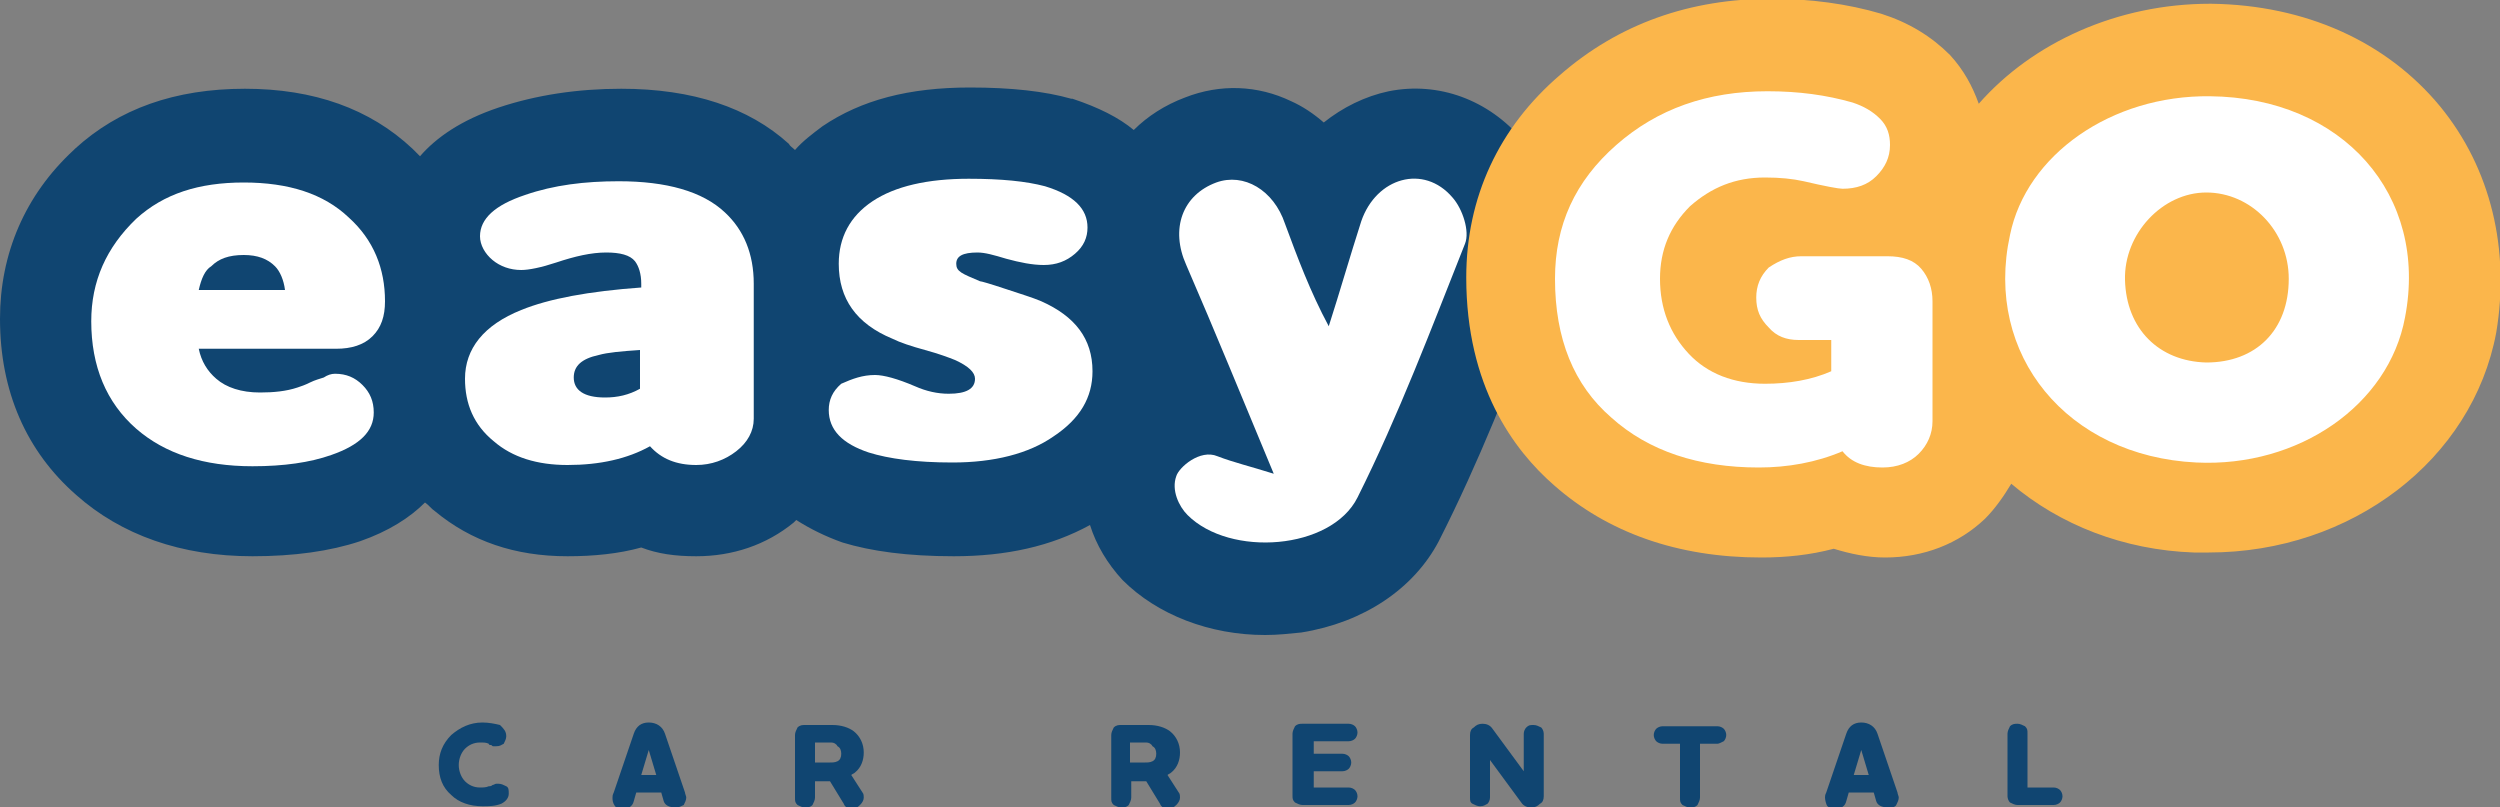
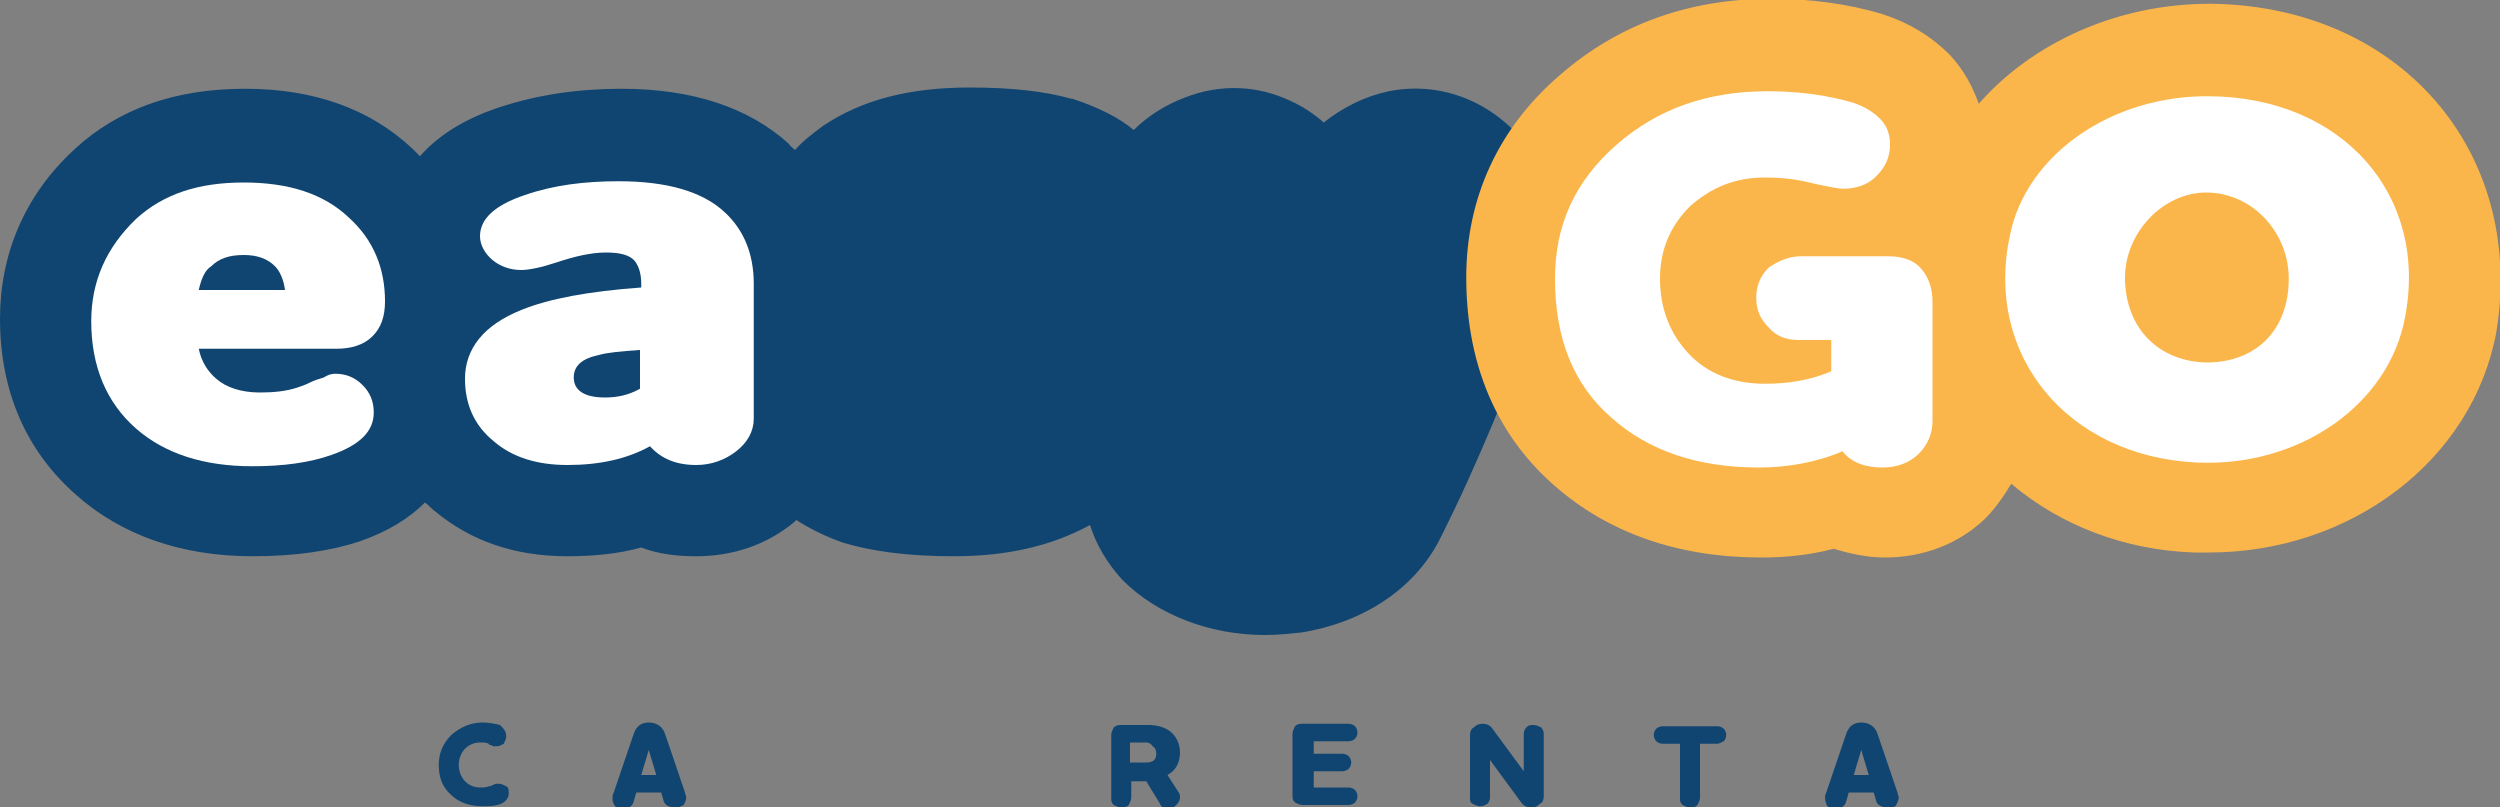
<svg xmlns="http://www.w3.org/2000/svg" version="1.1" id="Layer_1" x="0px" y="0px" viewBox="0 0 200 64.6" style="enable-background:new 0 0 200 64.6;" xml:space="preserve">
  <rect x="0" y="0" width="200" height="64.6" fill="#808080" stroke="none" />
  <style type="text/css">
	.st0{fill:#104571;}
	.st1{fill:#FBB64B;}
	.st2{fill:#FFFFFF;}
</style>
  <g>
    <path class="st0" d="M121.8,11.2c-2.7-3.2-6.7-4.7-10.7-3.9c-1.9,0.4-3.7,1.3-5.2,2.5c-0.8-0.7-1.7-1.3-2.6-1.7   c-2.7-1.3-5.7-1.4-8.5-0.3c-1.6,0.6-3,1.5-4.1,2.6c-1.2-1-2.8-1.8-4.9-2.5l-0.1,0c-2.1-0.6-4.8-0.9-8.1-0.9c-4.9,0-8.7,1-11.8,3.1   c-0.8,0.6-1.6,1.2-2.2,1.9c-0.2-0.2-0.4-0.3-0.5-0.5c-3.2-2.9-7.7-4.4-13.4-4.4c-3.5,0-6.8,0.5-9.8,1.5c-3,1-5,2.4-6.3,3.9   c-0.2-0.2-0.4-0.4-0.6-0.6c-3.4-3.2-7.9-4.8-13.4-4.8C14,7.1,9.5,8.7,6,11.9L5.9,12C2,15.6,0,20.3,0,25.5c0,5.8,2.1,10.6,6.1,14.1   c3.6,3.2,8.4,4.9,14.1,4.9c3.3,0,6.2-0.4,8.6-1.2c2.3-0.8,4-1.9,5.2-3.1c0.3,0.2,0.5,0.5,0.8,0.7c2.9,2.4,6.4,3.6,10.6,3.6   c2.1,0,4.1-0.2,5.9-0.7c1.3,0.5,2.7,0.7,4.4,0.7c2.9,0,5.6-0.9,7.8-2.7c0.1-0.1,0.1-0.1,0.2-0.2c1.1,0.7,2.3,1.3,3.7,1.8   c2.3,0.7,5.2,1.1,8.9,1.1c4.2,0,7.8-0.8,10.9-2.5c0.5,1.6,1.4,3.1,2.6,4.4c2.8,2.8,7,4.4,11.4,4.4c1,0,1.9-0.1,2.9-0.2   c5-0.8,9-3.5,11-7.3c3.2-6.3,5.8-12.9,8.2-19.3l0.6-1.7C125.5,18.3,123.9,13.7,121.8,11.2z" />
    <path class="st1" d="M195.2,8.5c-4.3-5.2-10.8-8.1-18.3-8.2l-0.1,0c-7.4,0-14.2,3.1-18.5,8c-0.5-1.4-1.2-2.7-2.3-3.9   c-1.5-1.5-3.3-2.6-5.5-3.3c-2.7-0.8-5.7-1.2-8.8-1.2c-6.5,0-12.2,2-16.9,6.1c-4.9,4.2-7.5,9.8-7.5,16.2c0,8.7,3.8,13.8,7,16.6   c4.3,3.8,9.9,5.8,16.6,5.8c2,0,3.9-0.2,5.8-0.7c1.3,0.4,2.7,0.7,4.1,0.7c3.1,0,5.9-1.1,8-3.1c0.8-0.8,1.5-1.8,2.1-2.8   c3.9,3.3,9,5.3,14.6,5.5c0.4,0,0.8,0,1.2,0c0,0,0,0,0,0c11.4,0,21.1-7.4,23-17.6C200.8,20,199.3,13.5,195.2,8.5z" />
    <path class="st2" d="M26.8,29.9c0.9,0,1.6,0.3,2.2,0.9c0.6,0.6,0.9,1.3,0.9,2.2c0,1.5-1.1,2.6-3.4,3.4c-1.7,0.6-3.8,0.9-6.3,0.9   c-3.9,0-7-1-9.3-3c-2.4-2.1-3.6-5-3.6-8.6c0-3.2,1.2-5.9,3.6-8.2c2.2-2,5-2.9,8.6-2.9c3.6,0,6.4,0.9,8.4,2.8c2,1.8,2.9,4.1,2.9,6.7   c0,1.2-0.3,2.1-1,2.8c-0.7,0.7-1.7,1-2.9,1H15.9c0.2,1,0.7,1.8,1.4,2.4c0.8,0.7,2,1.1,3.5,1.1c1.1,0,2.1-0.1,3-0.4   c0.3-0.1,0.6-0.2,1-0.4c0.4-0.2,0.8-0.3,1.1-0.4C26.2,30,26.5,29.9,26.8,29.9z M15.9,23.2h6.9c-0.1-0.8-0.4-1.5-0.8-1.9   c-0.6-0.6-1.4-0.9-2.5-0.9c-1.2,0-2,0.3-2.6,0.9C16.4,21.6,16.1,22.3,15.9,23.2z" />
    <path class="st2" d="M37.2,30.3c0-2.4,1.5-4.3,4.5-5.5c2.2-0.9,5.4-1.5,9.6-1.8v-0.3c0-0.8-0.2-1.4-0.5-1.8   c-0.4-0.5-1.2-0.7-2.3-0.7c-1.2,0-2.5,0.3-4,0.8c-1.2,0.4-2.2,0.6-2.8,0.6c-0.9,0-1.7-0.3-2.3-0.8c-0.6-0.5-1-1.2-1-1.9   c0-1.4,1.2-2.5,3.6-3.3c2.3-0.8,4.8-1.1,7.5-1.1c3.8,0,6.7,0.8,8.5,2.5c1.5,1.4,2.3,3.3,2.3,5.7v10.8c0,1-0.5,1.9-1.4,2.6   c-0.9,0.7-2,1.1-3.2,1.1c-1.6,0-2.8-0.5-3.7-1.5c-1.8,1-4,1.5-6.6,1.5c-2.4,0-4.4-0.6-5.9-1.9C37.9,34,37.2,32.3,37.2,30.3z    M48.4,31.8c1,0,1.9-0.2,2.8-0.7v-3.1c-1.5,0.1-2.6,0.2-3.3,0.4c-1.4,0.3-2,0.9-2,1.8C45.9,31.2,46.7,31.8,48.4,31.8z" />
-     <path class="st2" d="M87,18.2c0,0.8-0.3,1.5-1,2.1c-0.7,0.6-1.5,0.9-2.5,0.9c-0.9,0-1.9-0.2-3-0.5c-1-0.3-1.7-0.5-2.3-0.5   c-1.2,0-1.7,0.3-1.7,0.9c0,0.3,0.1,0.5,0.4,0.7c0.3,0.2,0.8,0.4,1.5,0.7c0.1,0,0.8,0.2,2,0.6c1.2,0.4,2.2,0.7,2.9,1   c2.7,1.2,4.1,3,4.1,5.6c0,2.1-1,3.8-3.1,5.2c-2,1.4-4.8,2.1-8.1,2.1c-2.9,0-5.1-0.3-6.7-0.8c-2.1-0.7-3.2-1.8-3.2-3.4   c0-0.8,0.3-1.5,1-2.1C68.2,30.3,69,30,70,30c0.7,0,1.8,0.3,3.2,0.9c0.9,0.4,1.8,0.6,2.7,0.6c1.4,0,2.1-0.4,2.1-1.2   c0-0.5-0.5-1-1.6-1.5c-0.5-0.2-1.3-0.5-2.4-0.8c-1.1-0.3-2-0.6-2.6-0.9c-2.9-1.2-4.3-3.2-4.3-6c0-2.1,0.9-3.8,2.7-5   c1.8-1.2,4.4-1.8,7.7-1.8c2.6,0,4.6,0.2,6.1,0.6C85.9,15.6,87,16.7,87,18.2z" />
    <path class="st2" d="M144.1,20.5h6.9c1.2,0,2.1,0.3,2.7,1c0.6,0.7,0.9,1.6,0.9,2.6v9.6c0,1-0.4,1.9-1.1,2.6   c-0.7,0.7-1.7,1.1-2.9,1.1c-1.4,0-2.5-0.4-3.2-1.3c-2.1,0.9-4.4,1.3-6.7,1.3c-4.8,0-8.8-1.3-11.8-4c-3-2.6-4.5-6.3-4.5-11.1   c0-4.3,1.6-7.8,4.9-10.7c3.3-2.9,7.3-4.3,12.1-4.3c2.5,0,4.7,0.3,6.8,0.9c0.9,0.3,1.6,0.7,2.2,1.3c0.6,0.6,0.8,1.3,0.8,2.1   c0,1-0.4,1.8-1.1,2.5c-0.7,0.7-1.6,1-2.7,1c-0.3,0-1.4-0.2-3.1-0.6c-0.9-0.2-1.9-0.3-3.1-0.3c-2.4,0-4.3,0.8-6,2.3   c-1.6,1.6-2.4,3.5-2.4,5.8c0,2.4,0.8,4.4,2.3,6c1.5,1.6,3.6,2.4,6.1,2.4c1.9,0,3.7-0.3,5.3-1v-2.5h-2.6c-1,0-1.8-0.3-2.4-1   c-0.7-0.7-1-1.4-1-2.4c0-0.9,0.3-1.7,1-2.4C142.4,20.8,143.2,20.5,144.1,20.5z" />
-     <path class="st2" d="M101.9,37.9c-2.5-6-4.7-11.4-7-16.7c-1.3-2.9-0.3-5.6,2.4-6.6c2.2-0.8,4.6,0.6,5.5,3.3c1,2.7,2,5.4,3.5,8.2   c0.9-2.8,1.7-5.6,2.6-8.4c1.2-3.5,5-4.6,7.3-1.9c0.8,0.9,1.4,2.7,1,3.7c-2.7,6.8-5.3,13.7-8.6,20.3c-2.1,4.2-10.2,4.8-13.6,1.4   c-0.7-0.7-1.3-2-0.9-3.1c0.2-0.7,1.9-2.2,3.3-1.6C98.7,37,100,37.3,101.9,37.9" />
    <path class="st2" d="M176.8,7.7c10.6,0.1,17.5,7.9,15.6,17.7c-1.3,7-8.5,12-16.7,11.6c-10.3-0.5-17-8.6-14.9-18.2   C162.1,12.4,168.9,7.6,176.8,7.7 M183.1,22.3c0-3.8-3-6.9-6.6-6.9c-3.5,0-6.6,3.3-6.5,7c0.1,3.9,2.7,6.5,6.5,6.6   C180.5,29,183.1,26.4,183.1,22.3" />
    <path class="st0" d="M40.5,58.9c0,0.2-0.1,0.4-0.2,0.6c-0.2,0.1-0.3,0.2-0.6,0.2c-0.1,0-0.1,0-0.2,0c-0.1,0-0.1,0-0.2-0.1   c-0.1,0-0.2,0-0.2-0.1c-0.2-0.1-0.4-0.1-0.7-0.1c-0.5,0-0.9,0.2-1.2,0.5c-0.3,0.3-0.5,0.8-0.5,1.3c0,0.5,0.2,1,0.5,1.3   c0.3,0.3,0.7,0.5,1.2,0.5c0.2,0,0.5,0,0.7-0.1c0.1,0,0.2,0,0.3-0.1c0.1,0,0.2-0.1,0.3-0.1c0.1,0,0.1,0,0.2,0c0.2,0,0.4,0.1,0.6,0.2   c0.2,0.1,0.2,0.3,0.2,0.6c0,0.3-0.2,0.6-0.6,0.8c-0.5,0.2-1,0.2-1.5,0.2c-1,0-1.9-0.3-2.5-0.9c-0.7-0.6-1-1.4-1-2.4   c0-0.9,0.3-1.7,1-2.4c0.7-0.6,1.5-1,2.5-1c0.5,0,1,0.1,1.4,0.2C40.3,58.3,40.5,58.5,40.5,58.9z" />
    <path class="st0" d="M53.1,64.1l-0.2-0.7h-2l-0.2,0.7c-0.1,0.4-0.4,0.6-0.9,0.6c-0.3,0-0.5-0.1-0.6-0.2C49,64.2,49,64,49,63.8   c0-0.1,0-0.2,0.1-0.4l1.6-4.7c0.2-0.6,0.6-0.9,1.2-0.9c0.6,0,1.1,0.3,1.3,0.9l1.6,4.7c0,0.1,0.1,0.3,0.1,0.4c0,0.2-0.1,0.4-0.2,0.6   c-0.2,0.1-0.4,0.2-0.6,0.2C53.5,64.6,53.2,64.4,53.1,64.1z M51.9,60l-0.6,2h1.2L51.9,60z" />
-     <path class="st0" d="M65.2,62.4v1.4c0,0.2-0.1,0.4-0.2,0.6c-0.2,0.2-0.4,0.2-0.6,0.2c-0.2,0-0.4-0.1-0.6-0.2   c-0.2-0.2-0.2-0.3-0.2-0.6v-5c0-0.2,0.1-0.4,0.2-0.6c0.2-0.2,0.4-0.2,0.6-0.2h2.2c0.7,0,1.3,0.2,1.7,0.5c0.5,0.4,0.8,1,0.8,1.7   c0,0.6-0.2,1.2-0.7,1.6c-0.1,0.1-0.2,0.1-0.3,0.2l0.9,1.4c0.1,0.1,0.1,0.3,0.1,0.4c0,0.2-0.1,0.4-0.3,0.6c-0.2,0.2-0.4,0.3-0.6,0.3   c-0.3,0-0.6-0.1-0.7-0.4l-1.1-1.8H65.2z M66.5,59.4h-1.3V61h1.2c0.2,0,0.4,0,0.6-0.1c0.2-0.1,0.3-0.3,0.3-0.6   c0-0.3-0.1-0.5-0.3-0.6C66.9,59.5,66.7,59.4,66.5,59.4z" />
    <path class="st0" d="M90.5,62.4v1.4c0,0.2-0.1,0.4-0.2,0.6c-0.2,0.2-0.4,0.2-0.6,0.2c-0.2,0-0.4-0.1-0.6-0.2   c-0.2-0.2-0.2-0.3-0.2-0.6v-5c0-0.2,0.1-0.4,0.2-0.6c0.2-0.2,0.4-0.2,0.6-0.2h2.2c0.7,0,1.3,0.2,1.7,0.5c0.5,0.4,0.8,1,0.8,1.7   c0,0.6-0.2,1.2-0.7,1.6c-0.1,0.1-0.2,0.1-0.3,0.2l0.9,1.4c0.1,0.1,0.1,0.3,0.1,0.4c0,0.2-0.1,0.4-0.3,0.6c-0.2,0.2-0.4,0.3-0.6,0.3   c-0.3,0-0.6-0.1-0.7-0.4l-1.1-1.8H90.5z M91.7,59.4h-1.3V61h1.2c0.2,0,0.4,0,0.6-0.1c0.2-0.1,0.3-0.3,0.3-0.6   c0-0.3-0.1-0.5-0.3-0.6C92.1,59.5,91.9,59.4,91.7,59.4z" />
    <path class="st0" d="M105.1,62v1h2.8c0.2,0,0.4,0.1,0.5,0.2c0.1,0.1,0.2,0.3,0.2,0.5c0,0.2-0.1,0.4-0.2,0.5   c-0.1,0.1-0.3,0.2-0.5,0.2h-3.7c-0.2,0-0.4-0.1-0.6-0.2c-0.2-0.2-0.2-0.3-0.2-0.6v-4.9c0-0.2,0.1-0.4,0.2-0.6   c0.2-0.2,0.4-0.2,0.6-0.2h3.7c0.2,0,0.4,0.1,0.5,0.2c0.1,0.1,0.2,0.3,0.2,0.5c0,0.2-0.1,0.4-0.2,0.5c-0.1,0.1-0.3,0.2-0.5,0.2h-2.8   v1h2.3c0.2,0,0.4,0.1,0.5,0.2c0.1,0.1,0.2,0.3,0.2,0.5c0,0.2-0.1,0.4-0.2,0.5c-0.1,0.1-0.3,0.2-0.5,0.2H105.1z" />
    <path class="st0" d="M123.5,58.7v5c0,0.3-0.1,0.5-0.3,0.6c-0.2,0.2-0.4,0.3-0.7,0.3c-0.3,0-0.6-0.1-0.8-0.4l-2.5-3.4v3   c0,0.2-0.1,0.4-0.2,0.5c-0.2,0.1-0.3,0.2-0.6,0.2c-0.2,0-0.4-0.1-0.6-0.2c-0.2-0.1-0.2-0.3-0.2-0.5v-5c0-0.3,0.1-0.5,0.3-0.6   c0.2-0.2,0.4-0.3,0.7-0.3c0.3,0,0.6,0.1,0.8,0.4l2.5,3.4v-3c0-0.2,0.1-0.4,0.2-0.5c0.2-0.2,0.3-0.2,0.6-0.2c0.2,0,0.4,0.1,0.6,0.2   C123.4,58.3,123.5,58.5,123.5,58.7z" />
    <path class="st0" d="M137.4,59.5H136v4.3c0,0.2-0.1,0.4-0.2,0.6c-0.2,0.2-0.4,0.2-0.6,0.2c-0.2,0-0.4-0.1-0.6-0.2   c-0.2-0.2-0.2-0.3-0.2-0.6v-4.3h-1.4c-0.2,0-0.4-0.1-0.5-0.2c-0.1-0.1-0.2-0.3-0.2-0.5c0-0.2,0.1-0.4,0.2-0.5   c0.1-0.1,0.3-0.2,0.5-0.2h4.4c0.2,0,0.4,0.1,0.5,0.2c0.1,0.1,0.2,0.3,0.2,0.5c0,0.2-0.1,0.4-0.2,0.5   C137.7,59.4,137.5,59.5,137.4,59.5z" />
    <path class="st0" d="M150.1,64.1l-0.2-0.7h-2l-0.2,0.7c-0.1,0.4-0.4,0.6-0.9,0.6c-0.3,0-0.5-0.1-0.6-0.2S146,64,146,63.8   c0-0.1,0-0.2,0.1-0.4l1.6-4.7c0.2-0.6,0.6-0.9,1.2-0.9c0.6,0,1.1,0.3,1.3,0.9l1.6,4.7c0,0.1,0.1,0.3,0.1,0.4c0,0.2-0.1,0.4-0.2,0.6   s-0.4,0.2-0.6,0.2C150.5,64.6,150.2,64.4,150.1,64.1z M148.9,60l-0.6,2h1.2L148.9,60z" />
-     <path class="st0" d="M160.6,63.7v-5c0-0.2,0.1-0.4,0.2-0.6c0.2-0.2,0.4-0.2,0.6-0.2c0.2,0,0.4,0.1,0.6,0.2c0.2,0.2,0.2,0.3,0.2,0.6   V63h2.1c0.2,0,0.4,0.1,0.5,0.2c0.1,0.1,0.2,0.3,0.2,0.5c0,0.2-0.1,0.4-0.2,0.5c-0.1,0.1-0.3,0.2-0.5,0.2h-2.9   c-0.2,0-0.4-0.1-0.6-0.2C160.7,64.1,160.6,63.9,160.6,63.7z" />
  </g>
</svg>